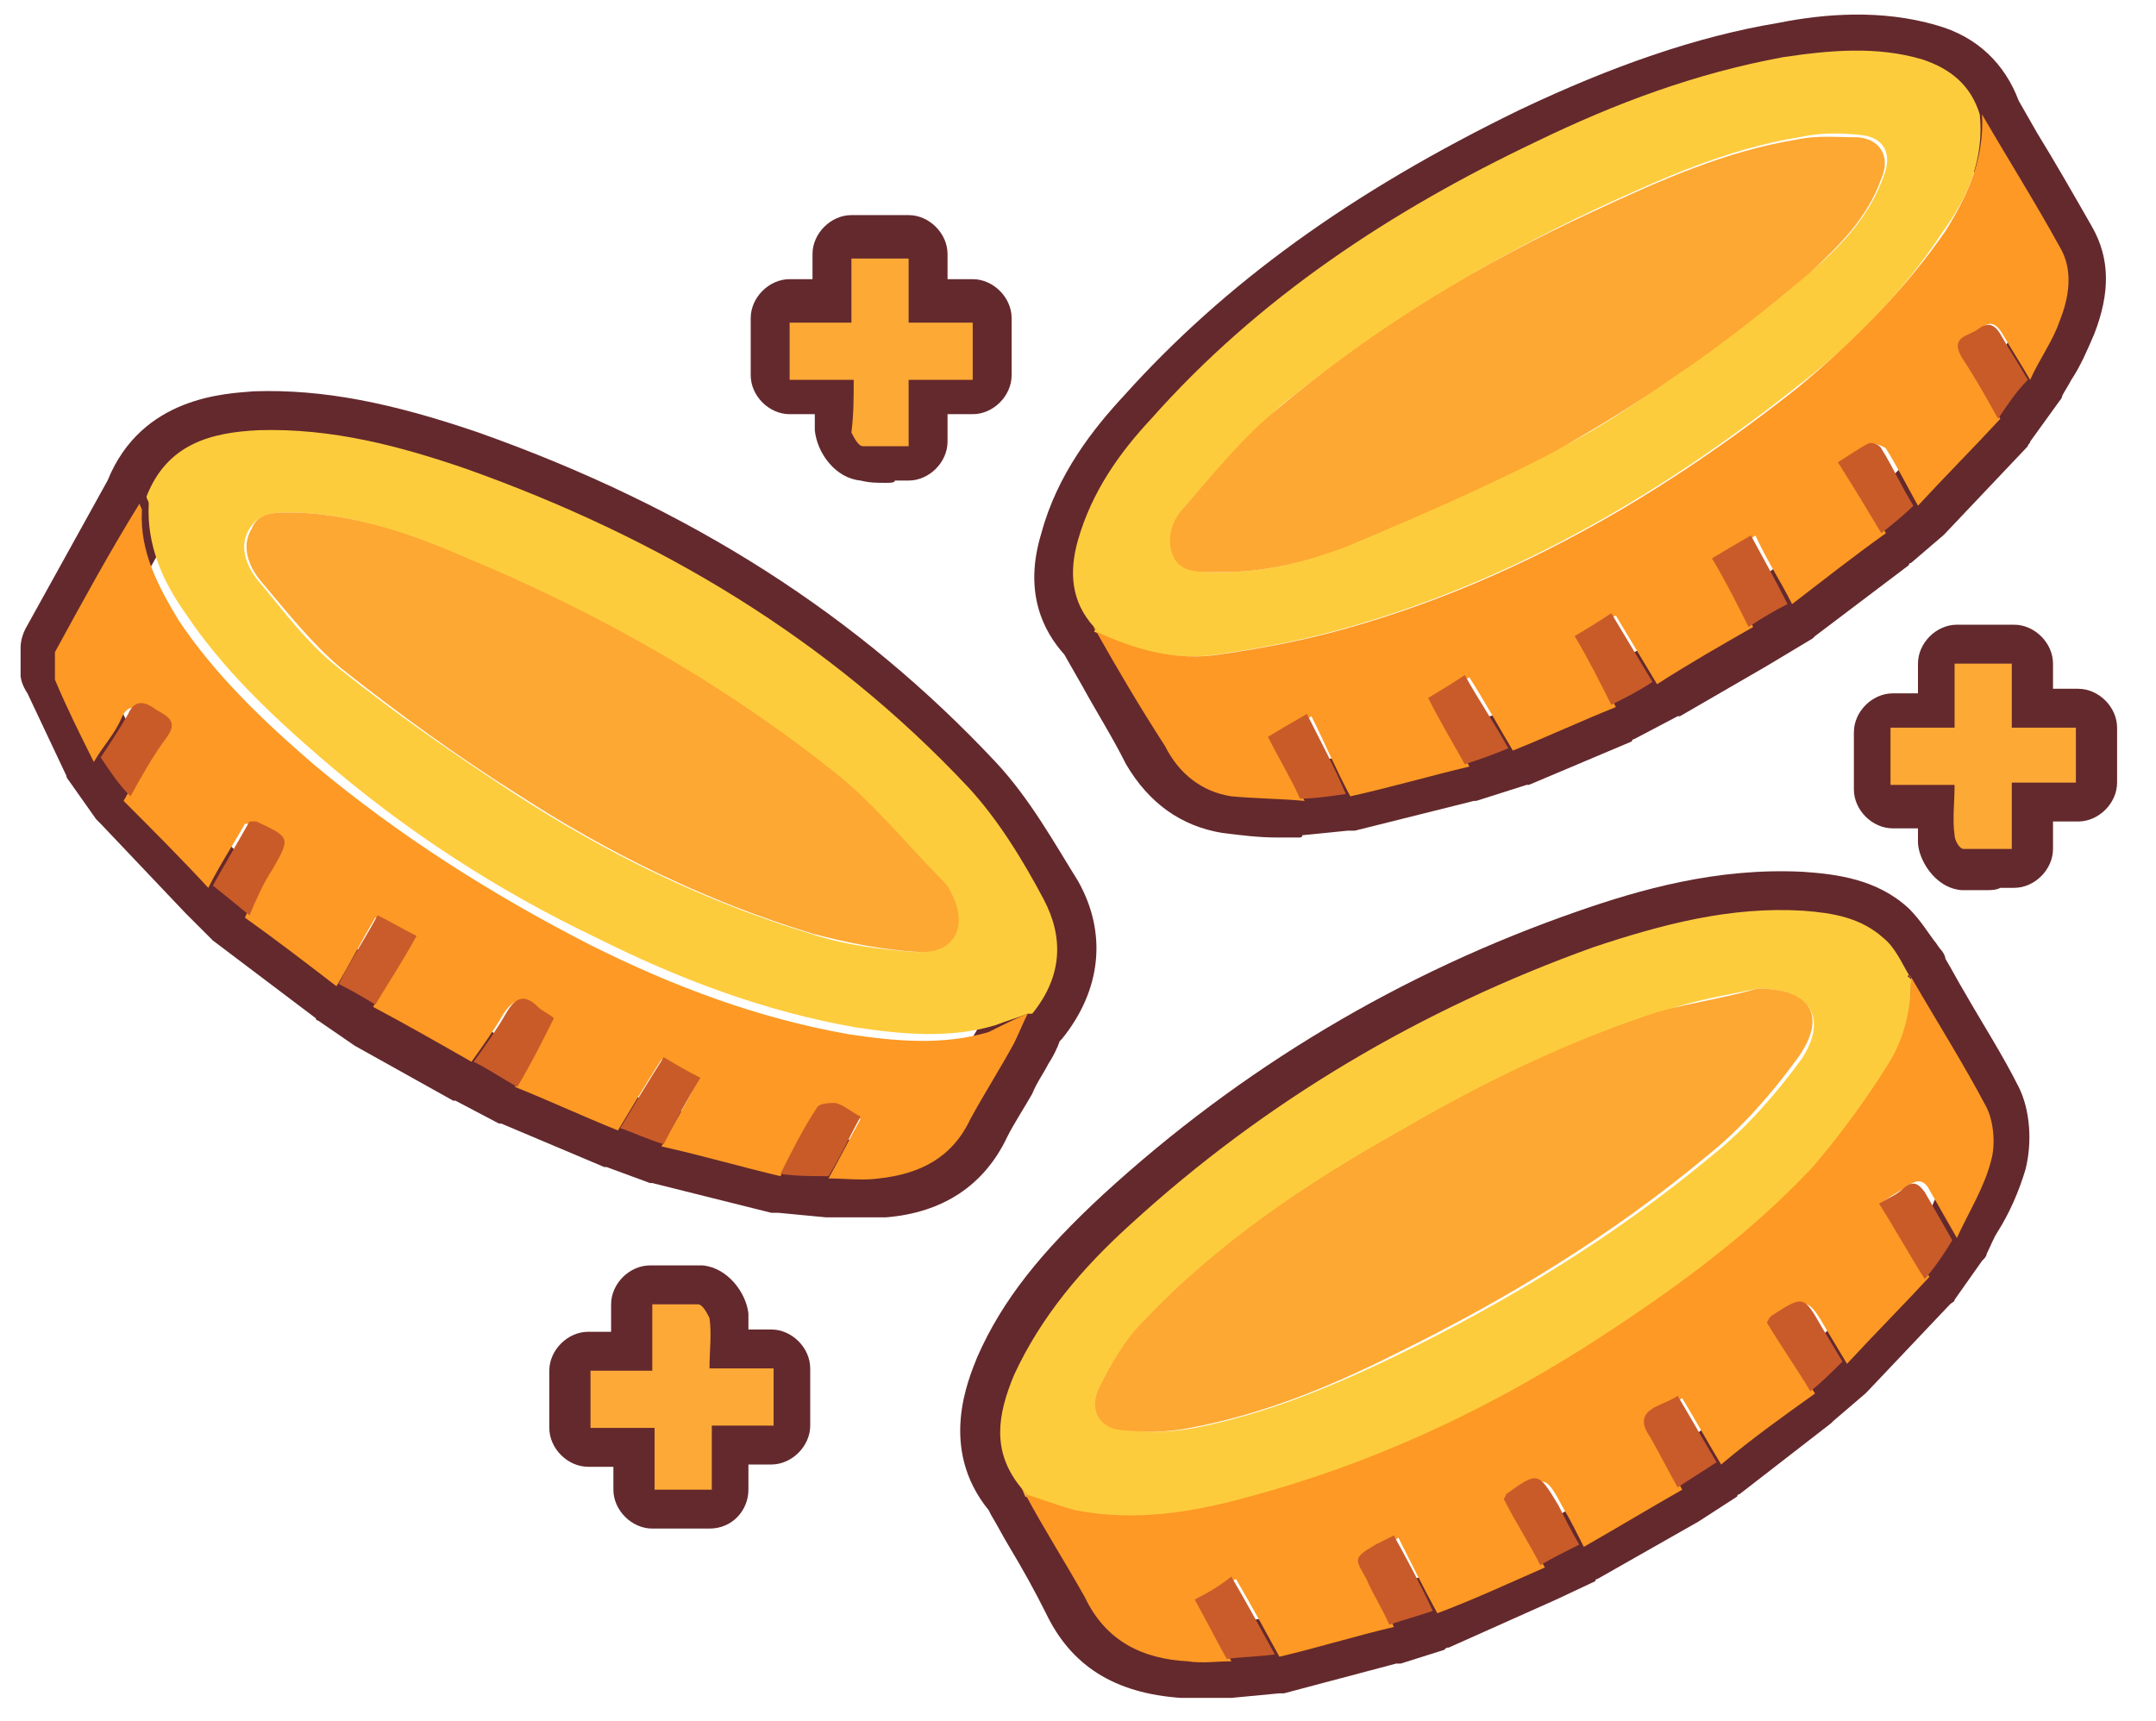
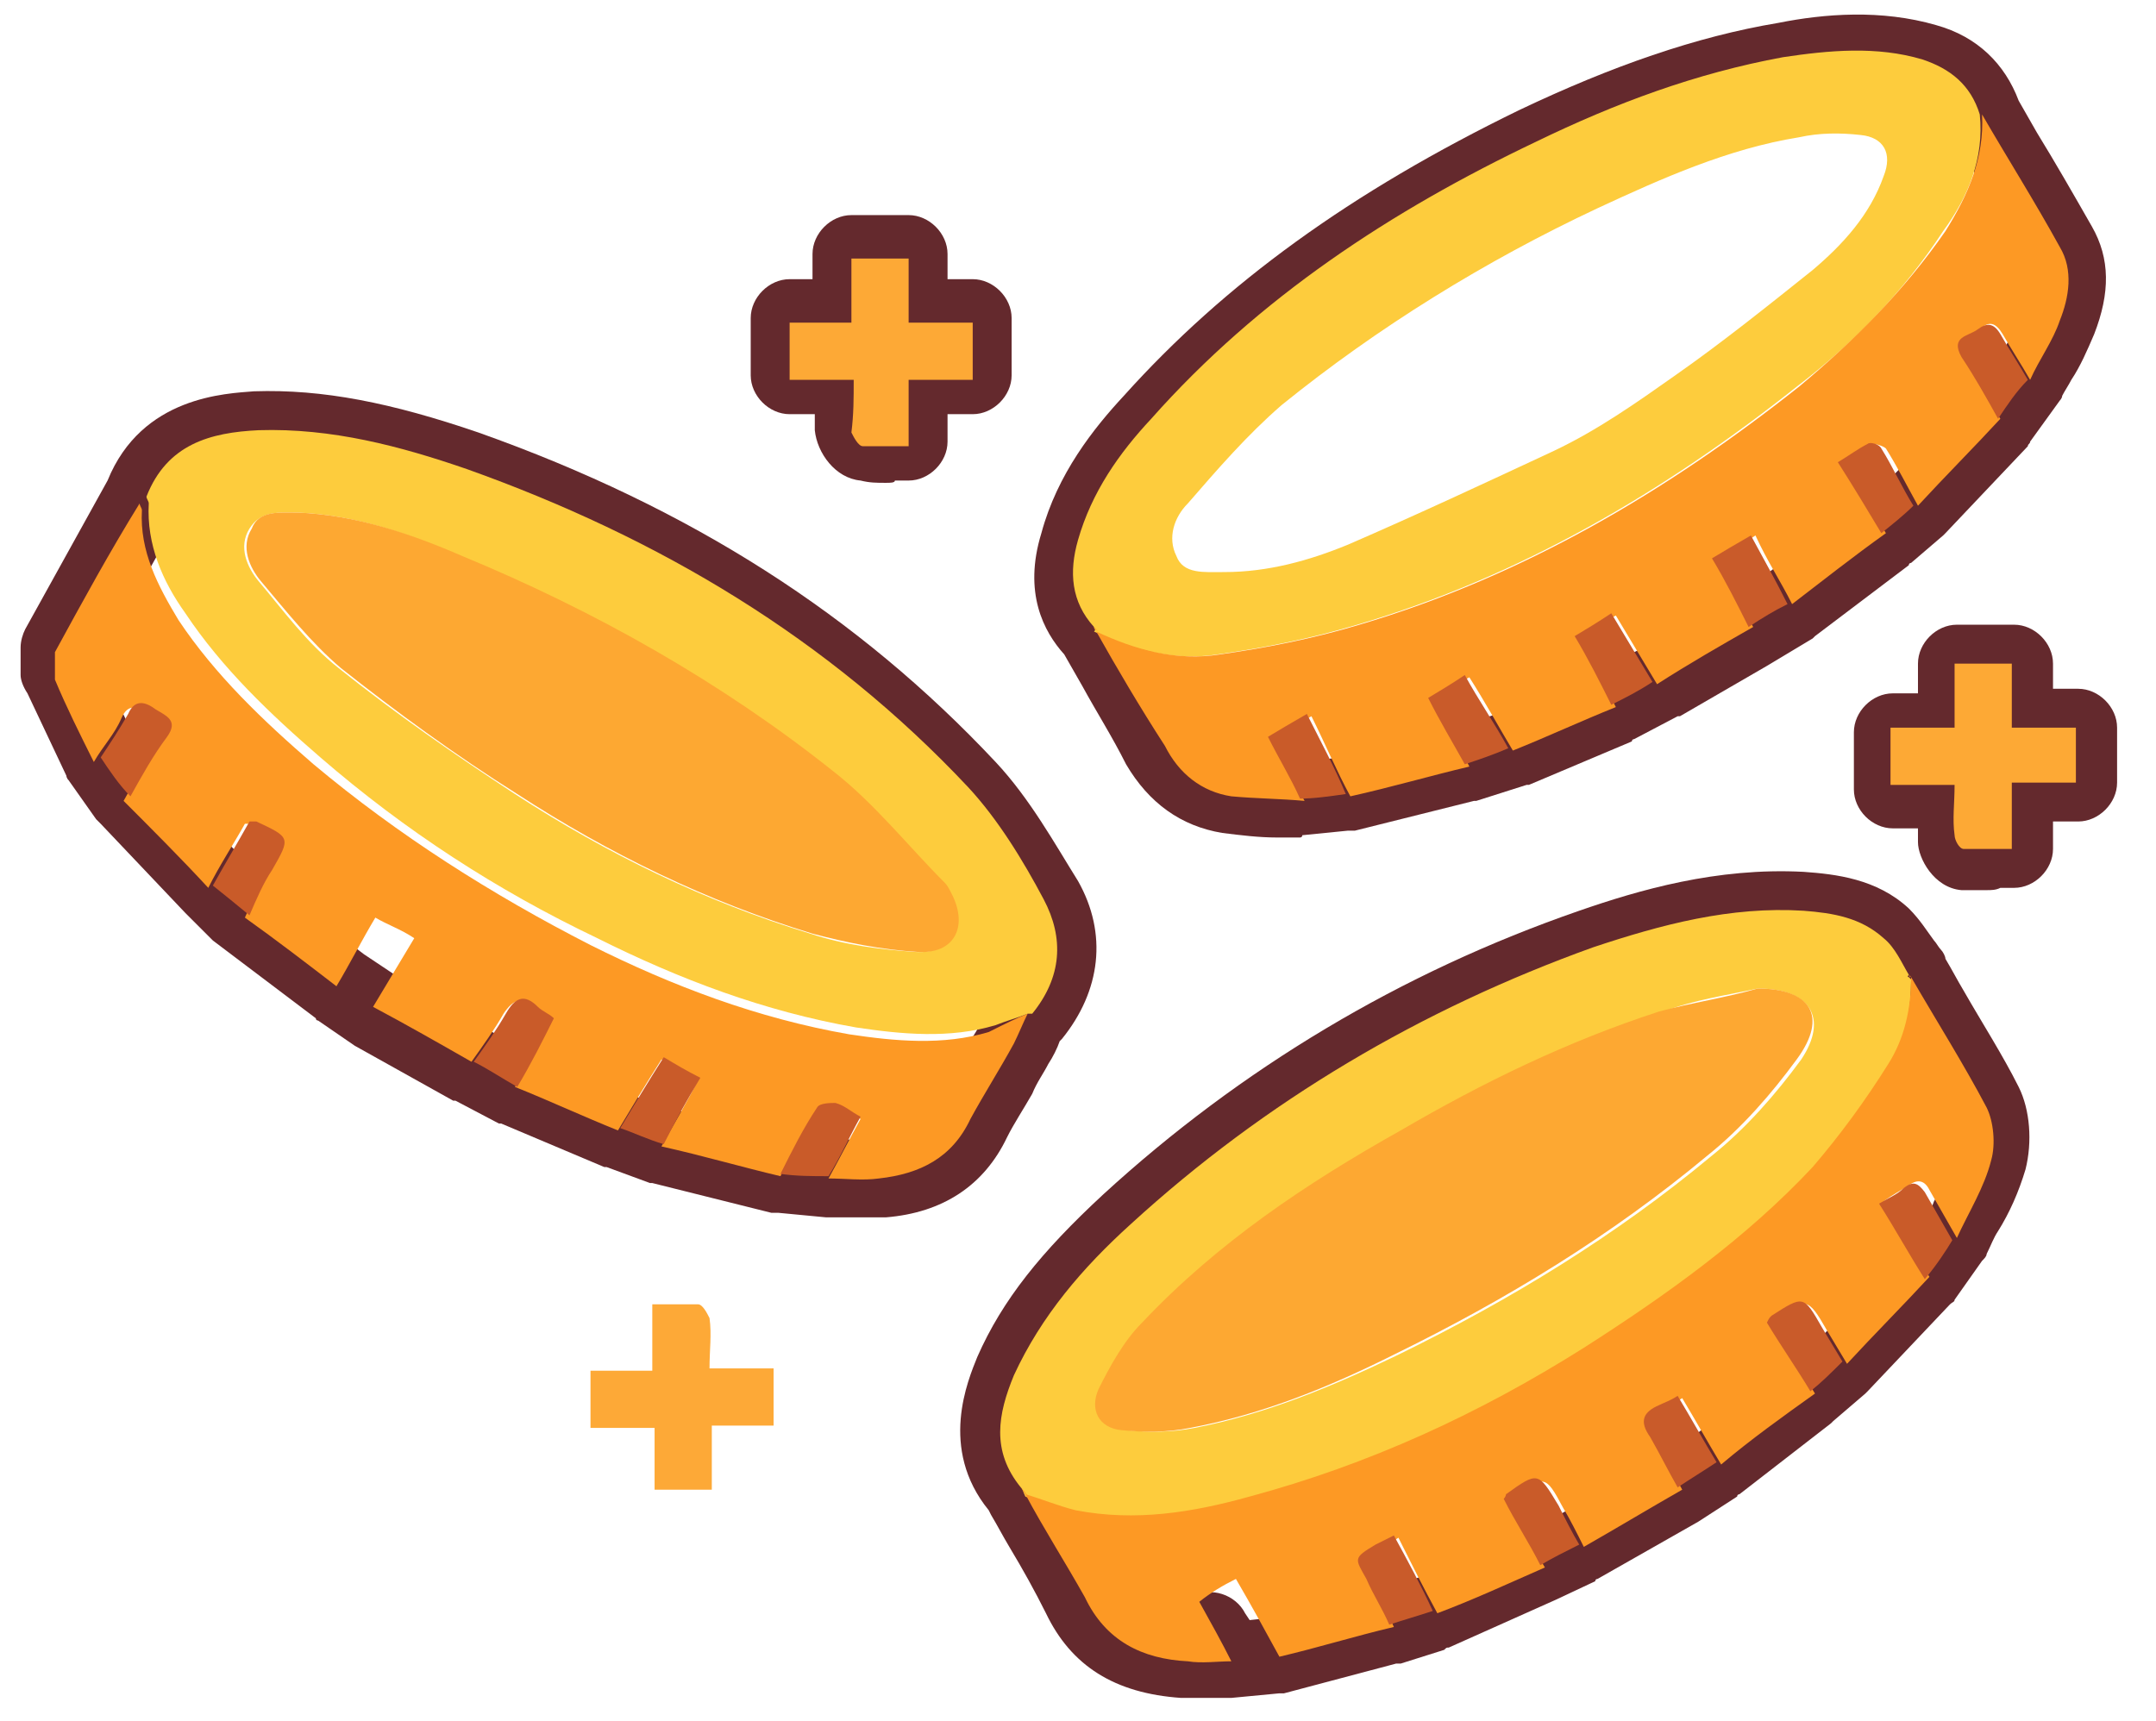
<svg xmlns="http://www.w3.org/2000/svg" version="1.1" id="Layer_2" x="0px" y="0px" viewBox="0 0 94.2 75.2" style="enable-background:new 0 0 94.2 75.2;" xml:space="preserve">
  <style type="text/css">
	.st0{fill:#64292D;}
	.st1{fill:#FD9924;}
	.st2{fill:#FDCC3D;}
	.st3{fill:#FDA936;}
	.st4{fill:#FDA937;}
	.st5{fill:#FDA935;}
	.st6{fill:#C95B29;}
	.st7{fill:#C95B2A;}
	.st8{fill:#C95C2A;}
	.st9{fill:#FDA832;}
</style>
  <g>
    <g>
      <path class="st0" d="M37.6,53.2c-0.3,0-0.5,0-0.7,0c-0.2,0-0.4,0-0.6,0c0,0,0,0,0,0c-0.1,0-0.1,0-0.2,0L34,53c-0.1,0-0.2,0-0.3,0    l-5.2-1.3c-0.1,0-0.1,0-0.1,0l-1.9-0.7c0,0-0.1,0-0.1,0l-4.5-1.9c0,0-0.1,0-0.1,0l-1.9-1c0,0-0.1,0-0.1,0l-4.3-2.4l-1.6-1.1    c0,0-0.1,0-0.1-0.1l-4.5-3.4L8.2,40c0,0-0.1-0.1-0.1-0.1L4.4,36c-0.1-0.1-0.1-0.1-0.2-0.2L3,34.1c-0.1-0.1-0.1-0.2-0.1-0.2    l-1.7-3.6C1,30,0.9,29.7,0.9,29.5v-1.2c0-0.3,0.1-0.6,0.2-0.8L4.7,21c1.5-3.7,5.2-3.8,6.4-3.9c3-0.1,6,0.5,9.8,1.8    c9.3,3.3,16.6,8,22.6,14.4c1.5,1.6,2.6,3.6,3.6,5.2c1.3,2.3,1,4.8-0.7,6.9c0,0-0.1,0.1-0.1,0.1c-0.1,0.3-0.3,0.7-0.5,1    c-0.2,0.4-0.5,0.8-0.7,1.3c-0.4,0.7-0.8,1.3-1.1,1.9c-1,2.1-2.8,3.3-5.3,3.5C38.3,53.2,37.9,53.2,37.6,53.2z M36.3,49.8    c0.2,0,0.4,0,0.7,0c0.5,0,0.9,0,1.3,0c1.4-0.1,2.2-0.6,2.6-1.6c0.4-0.8,0.8-1.5,1.2-2.2c0.2-0.4,0.5-0.8,0.7-1.2    c0.1-0.2,0.2-0.5,0.3-0.7c0-0.1,0.1-0.1,0.1-0.2c0-0.1,0-0.1,0.1-0.2c0.1-0.4,0.4-0.6,0.7-0.8c0.6-0.9,0.6-1.8,0.1-2.7    c-0.8-1.5-1.8-3.2-3.1-4.5c-5.6-6-12.5-10.4-21.2-13.5c-3.4-1.2-6-1.7-8.5-1.6c-2.3,0.1-3,0.8-3.4,1.8c0,0.1-0.1,0.2-0.1,0.2    l-3.4,6.1v0.4l1.5,3.2l1.1,1.5l3.6,3.7l1.5,1.3l3.8,2.9l1.5,1l4.1,2.4l1.8,0.9l4.4,1.9l1.8,0.6l4.9,1.3L36.3,49.8z" />
    </g>
    <g>
      <path class="st0" d="M56.8,36.6c0,0-0.1,0-0.1,0c-0.3,0-0.6,0-0.9,0c-0.8,0-1.6-0.1-2.4-0.2c-1.8-0.3-3.2-1.3-4.2-3    c-0.6-1.2-1.3-2.3-1.9-3.4l-0.8-1.4c-0.9-1-1.8-2.7-1-5.3c0.7-2.6,2.3-4.6,3.6-6c4.4-4.9,9.9-8.9,17.3-12.5    c4-1.9,7.7-3.2,11.3-3.8c2-0.4,4.5-0.6,6.9,0.1c1.8,0.5,3,1.7,3.6,3.3L89,5.8c0.8,1.3,1.6,2.7,2.4,4.1c0.8,1.4,0.8,2.9,0.1,4.7    c-0.3,0.7-0.6,1.4-1,2c-0.1,0.2-0.3,0.5-0.4,0.7c0,0.1-0.1,0.2-0.1,0.2l-1.3,1.8c0,0.1-0.1,0.1-0.1,0.2l-3.6,3.8    c0,0-0.1,0.1-0.1,0.1l-1.4,1.2c0,0-0.1,0-0.1,0.1l-4.1,3.1c0,0-0.1,0.1-0.1,0.1l-2,1.2l-3.8,2.2c0,0-0.1,0-0.1,0l-1.9,1    c0,0-0.1,0-0.1,0.1l-4.5,1.9c0,0-0.1,0-0.1,0L64.5,35c0,0-0.1,0-0.1,0l-5.2,1.3c-0.1,0-0.2,0-0.3,0l-2,0.2    C56.9,36.6,56.8,36.6,56.8,36.6z M49.5,27l0.7,1.3c0.7,1.2,1.3,2.3,2,3.5c0.4,0.8,0.9,1.2,1.7,1.3c0.6,0.1,1.3,0.1,2,0.2    c0.3,0,0.6,0,0.9,0l1.8-0.2l5-1.3l1.8-0.6l4.4-1.9l1.8-0.9l5.7-3.4l4-3l1.3-1.1l3.5-3.6l1.2-1.6c0.1-0.2,0.3-0.5,0.4-0.7    c0.3-0.6,0.6-1.1,0.8-1.6c0.4-1,0.3-1.5,0.1-1.8c-0.8-1.4-1.6-2.7-2.3-4l-1-1.7C85,5.7,85,5.6,84.9,5.5c-0.1-0.5-0.4-0.9-1.4-1.2    c-1.8-0.5-3.6-0.3-5.3,0c-3.3,0.6-6.7,1.7-10.4,3.5c-7,3.4-12.2,7.1-16.2,11.7c-1,1.2-2.3,2.8-2.8,4.7c-0.3,1.2,0,1.8,0.4,2.2    l0.2,0.2C49.4,26.7,49.5,26.8,49.5,27z" />
    </g>
    <g>
      <path class="st0" d="M52.3,74.2c-0.2,0-0.5,0-0.7,0c-2.9-0.2-4.8-1.4-5.9-3.7c-0.5-1-1-1.9-1.6-2.9c-0.3-0.5-0.5-0.9-0.8-1.4    c0,0,0,0,0,0L43.2,66c-2.2-2.7-0.9-5.7-0.5-6.7c1.1-2.5,2.8-4.6,5.5-7.1c6-5.5,13-9.7,20.8-12.4c2.6-0.9,6-1.9,9.8-1.7    c1.4,0.1,3.2,0.3,4.6,1.6c0.5,0.5,0.8,1,1.1,1.4c0.1,0.1,0.2,0.3,0.3,0.4c0.1,0.1,0.2,0.3,0.2,0.4l0,0c0.3,0.5,0.5,0.9,0.8,1.4    c0.8,1.4,1.7,2.8,2.4,4.2c0.5,1,0.6,2.4,0.3,3.6c-0.3,1-0.7,1.9-1.2,2.7c-0.2,0.3-0.3,0.6-0.5,1c0,0.1-0.1,0.2-0.2,0.3l-1.2,1.7    c0,0.1-0.1,0.1-0.2,0.2l-3.6,3.8c0,0-0.1,0.1-0.1,0.1l-1.4,1.2c0,0-0.1,0.1-0.1,0.1L76,65.3c0,0-0.1,0-0.1,0.1l-1.7,1.1L69.8,69    c0,0-0.1,0-0.1,0.1L68,69.9L63.3,72c-0.1,0-0.1,0-0.2,0.1l-1.9,0.6c0,0-0.1,0-0.2,0l-4.9,1.3c-0.1,0-0.2,0-0.2,0l-2.1,0.2    c0,0,0,0-0.1,0h0c0,0,0,0,0,0c0,0-0.1,0-0.1,0c-0.2,0-0.4,0-0.5,0C52.8,74.2,52.6,74.2,52.3,74.2z M46.4,64.7    c0.2,0.4,0.4,0.8,0.7,1.1c0.6,1,1.2,2.1,1.7,3.2c0.5,1,1.2,1.6,2.5,1.8c0.1-0.4,0.4-0.8,0.8-1c0.8-0.5,1.9-0.1,2.3,0.7l0.2,0.3    l0.9-0.1l4.8-1.2l1.8-0.6l4.6-2l1.6-0.8l5.9-3.5l4-3l1.3-1.1l3.5-3.6l1.1-1.5c0.1-0.3,0.3-0.6,0.4-0.9c0.4-0.7,0.7-1.4,0.9-2.1    c0.1-0.3,0.1-0.9-0.1-1.1c-0.7-1.4-1.5-2.6-2.3-4c-0.3-0.5-0.6-1.1-1-1.6c-0.1-0.1-0.1-0.2-0.1-0.3c-0.1-0.1-0.1-0.2-0.2-0.3    c-0.2-0.3-0.4-0.6-0.5-0.7c-0.5-0.5-1.2-0.7-2.4-0.7c-2.5-0.1-5.1,0.4-8.5,1.5c-7.4,2.6-14,6.5-19.6,11.7c-2.3,2.1-3.8,4-4.7,6    c-0.8,1.7-0.5,2.4,0,3.1c0,0,0,0.1,0.1,0.1l0.3,0.4C46.3,64.4,46.4,64.6,46.4,64.7z M85.4,54.2L85.4,54.2L85.4,54.2z" />
    </g>
    <g>
      <path class="st0" d="M38.7,21.1c-0.4,0-0.7,0-1.1-0.1c-1.1-0.1-1.9-1.2-2-2.2c0-0.2,0-0.4,0-0.7h-1.1c-0.9,0-1.7-0.8-1.7-1.7v-2.5    c0-0.9,0.8-1.7,1.7-1.7h1v-1.1c0-0.9,0.8-1.7,1.7-1.7h2.5c0.9,0,1.7,0.8,1.7,1.7v1.1h1.1c0.9,0,1.7,0.8,1.7,1.7v2.5    c0,0.9-0.8,1.7-1.7,1.7h-1.1v1.2c0,0.9-0.8,1.7-1.7,1.7c-0.2,0-0.4,0-0.6,0C39.1,21.1,38.9,21.1,38.7,21.1z M38,17.7    C38,17.7,38,17.7,38,17.7C38,17.7,38,17.7,38,17.7z M38.4,15.3c0,0,0.1,0.1,0.1,0.1c0,0,0.1-0.1,0.1-0.1c0,0-0.1-0.1-0.1-0.1    C38.5,15.2,38.5,15.3,38.4,15.3z" />
    </g>
    <g>
-       <path class="st0" d="M31,66.8h-2.5c-0.9,0-1.7-0.8-1.7-1.7v-1h-1.1c-0.9,0-1.7-0.8-1.7-1.7v-2.5c0-0.9,0.8-1.7,1.7-1.7h1v-1.2    c0-0.9,0.8-1.7,1.7-1.7c0.2,0,0.4,0,0.6,0c0.5,0,1.1,0,1.7,0c1.1,0.1,1.9,1.2,2,2.1c0,0,0,0,0,0c0,0.2,0,0.5,0,0.7h1    c0.9,0,1.7,0.8,1.7,1.7v2.5c0,0.9-0.8,1.7-1.7,1.7h-1v1.1C32.7,66,32,66.8,31,66.8z M29.6,61.1c0,0,0.1,0.1,0.1,0.1    c0,0,0.1-0.1,0.1-0.1c0,0-0.1-0.1-0.1-0.1C29.7,61,29.7,61,29.6,61.1z M30.3,58.6L30.3,58.6L30.3,58.6z" />
-     </g>
+       </g>
    <g>
      <path class="st0" d="M86.8,38.9c-0.4,0-0.7,0-1.1,0c-1.2-0.1-1.9-1.4-1.9-2.1c0-0.2,0-0.4,0-0.6h-1.1c-0.9,0-1.7-0.8-1.7-1.7v-2.5    c0-0.9,0.8-1.7,1.7-1.7h1.1V29c0-0.9,0.8-1.7,1.7-1.7h2.5c0.9,0,1.7,0.8,1.7,1.7v1.1h1.1c0.9,0,1.7,0.8,1.7,1.7v2.4    c0,0.9-0.8,1.7-1.7,1.7h-1.1v1.2c0,0.9-0.8,1.7-1.7,1.7l-0.6,0C87.2,38.9,87,38.9,86.8,38.9z M86.5,33.1    C86.6,33.1,86.6,33.2,86.5,33.1c0.1,0.1,0.2,0,0.2,0c0,0-0.1-0.1-0.1-0.1C86.6,33,86.6,33.1,86.5,33.1z" />
    </g>
  </g>
  <g>
    <g>
      <path class="st1" d="M44.9,44.3c-0.2,0.4-0.4,0.9-0.6,1.3c-0.6,1.1-1.3,2.2-1.9,3.3c-0.8,1.7-2.2,2.4-4,2.6c-0.7,0.1-1.5,0-2.2,0    c0.5-0.9,0.9-1.7,1.4-2.6c-0.4-0.2-0.7-0.5-1.1-0.6c-0.2-0.1-0.7,0-0.8,0.2c-0.6,1-1.1,1.9-1.6,2.9c-1.7-0.4-3.4-0.9-5.2-1.3    c0.5-0.9,1.1-1.9,1.6-2.9c-0.6-0.3-1.1-0.7-1.6-0.9c-0.7,1.1-1.3,2.1-1.9,3.1c-1.5-0.6-3-1.3-4.5-1.9c0.5-1,1-2,1.6-3    c-0.3-0.2-0.5-0.3-0.7-0.5c-0.6-0.5-1-0.3-1.4,0.3c-0.4,0.7-0.9,1.4-1.4,2.1c-1.4-0.8-2.8-1.6-4.3-2.4c0.6-1,1.2-2,1.8-3    c-0.6-0.4-1.2-0.6-1.7-0.9c-0.6,1-1.1,2-1.7,3c-1.3-1-2.6-2-4-3c0.3-0.7,0.7-1.3,1-2c0.8-1.4,0.8-1.4-0.7-2.1c-0.1,0-0.2,0-0.3,0    c-0.5,0.9-1.1,1.8-1.6,2.8c-1.2-1.3-2.5-2.6-3.7-3.8c0.5-0.9,1-1.8,1.6-2.6c0.5-0.7,0-0.9-0.5-1.2c-0.5-0.3-0.9-0.5-1.2,0.2    c-0.3,0.7-0.8,1.2-1.2,1.9c-0.6-1.2-1.2-2.4-1.7-3.6c0-0.4,0-0.8,0-1.2c1.2-2.2,2.4-4.4,3.7-6.5c0,0.1,0.1,0.2,0.1,0.3    c-0.1,1.8,0.7,3.3,1.6,4.8c1.6,2.4,3.7,4.4,5.9,6.3c3.7,3.1,7.8,5.7,12.1,7.9c3.6,1.8,7.3,3.2,11.3,3.9c2,0.3,4.1,0.5,6.1-0.1    C44,44.7,44.4,44.5,44.9,44.3z" />
    </g>
    <g>
      <path class="st2" d="M44.9,44.3c-0.5,0.2-0.9,0.3-1.4,0.5c-2,0.6-4.1,0.4-6.1,0.1c-4-0.7-7.7-2.1-11.3-3.9    c-4.4-2.1-8.4-4.7-12.1-7.9c-2.2-1.9-4.3-3.9-5.9-6.3c-1-1.4-1.7-3-1.6-4.8c0-0.1-0.1-0.2-0.1-0.3c0.9-2.3,2.8-2.8,4.9-2.9    c3.2-0.1,6.2,0.7,9.1,1.7c8.4,3,15.8,7.4,21.9,13.9c1.3,1.4,2.4,3.2,3.3,4.9c0.9,1.7,0.8,3.4-0.5,5C45,44.3,44.9,44.3,44.9,44.3    C44.9,44.3,44.9,44.3,44.9,44.3z M13,22.4c-0.8,0-1.6-0.1-2.1,0.7c-0.5,0.8-0.1,1.7,0.4,2.3c1.1,1.3,2.1,2.7,3.5,3.8    c2.5,2,5.1,3.8,7.7,5.5c4,2.6,8.3,4.7,12.9,6.1c1.5,0.5,3.1,0.7,4.6,0.8c1.6,0.1,2.2-1.1,1.5-2.5c-0.1-0.2-0.2-0.4-0.3-0.5    c-1.6-1.7-3.1-3.5-4.9-4.9c-4.9-3.9-10.4-7-16.2-9.4C17.8,23.3,15.5,22.5,13,22.4z" />
    </g>
    <g>
      <path class="st2" d="M44.6,65c-1.3-1.6-1-3.2-0.3-4.9c1.2-2.6,3-4.7,5.1-6.6c5.9-5.4,12.7-9.4,20.2-12.1c3-1,6-1.8,9.2-1.6    c1.3,0.1,2.5,0.3,3.5,1.2c0.5,0.4,0.8,1.1,1.1,1.6c0,0-0.1,0.1,0,0.1c0,0,0.1,0.1,0.1,0.1c0,0,0,0,0,0c0,1.3-0.2,2.7-1,3.8    c-1,1.6-2,3.1-3.3,4.5c-2.9,3.2-6.3,5.7-10,7.9c-4.6,2.8-9.4,5.1-14.6,6.5c-2.5,0.6-5,1.1-7.6,0.6c-0.7-0.1-1.5-0.4-2.2-0.7    c0,0,0,0,0,0C44.7,65.2,44.7,65.1,44.6,65z M76.8,43.2c-1.4,0.3-2.8,0.5-4.1,1c-4,1.3-7.7,3.1-11.3,5.2c-4.1,2.4-8,5-11.3,8.4    c-0.8,0.8-1.4,1.9-1.9,2.9c-0.4,0.9,0,1.6,1,1.8c1,0.1,2,0.1,3-0.1c3.1-0.6,6-1.8,8.9-3.2c4.9-2.4,9.5-5.2,13.7-8.7    c1.5-1.2,2.8-2.7,3.9-4.2C79.9,44.5,79.1,43.2,76.8,43.2z" />
    </g>
    <g>
      <path class="st2" d="M47.8,27.4c-1-1.1-1.1-2.4-0.7-3.8c0.6-2.1,1.8-3.8,3.2-5.3C55,13,60.8,9.2,67.1,6.2c3.5-1.7,7-3,10.8-3.7    C79.9,2.2,82,2,84,2.6C85.2,3,86.1,3.7,86.5,5c0.2,1.9-0.5,3.6-1.6,5.1c-1.7,2.6-3.9,4.9-6.4,6.8c-5.8,4.6-12.1,8.3-19.2,10.4    c-2,0.6-4,1-6.1,1.3c-1.9,0.3-3.7-0.2-5.4-1c0,0,0,0,0,0C47.9,27.5,47.8,27.5,47.8,27.4z M53.5,25c1.9,0,3.7-0.5,5.4-1.2    c3-1.3,6-2.7,9-4.1c1.9-0.9,3.6-2.1,5.3-3.3c2-1.4,4-3,6-4.6c1.3-1.1,2.5-2.4,3.1-4.1c0.4-1,0-1.7-1-1.8c-0.9-0.1-1.8-0.1-2.7,0.1    c-3.1,0.5-6,1.8-8.8,3.1c-4.9,2.3-9.6,5.2-13.8,8.6c-1.5,1.3-2.8,2.8-4.1,4.3c-0.6,0.6-0.9,1.5-0.5,2.3C51.7,25.1,52.6,25,53.5,25    C53.4,25,53.5,25,53.5,25z" />
    </g>
    <g>
      <path class="st1" d="M47.9,27.6c1.7,0.8,3.5,1.3,5.4,1c2.1-0.3,4.1-0.7,6.1-1.3c7.1-2.1,13.4-5.8,19.2-10.4c2.4-2,4.6-4.2,6.4-6.8    c1-1.6,1.7-3.2,1.6-5.1c1.1,1.9,2.3,3.8,3.4,5.8c0.6,1,0.4,2.2,0,3.2c-0.3,0.9-0.9,1.7-1.3,2.6c-0.4-0.7-0.8-1.3-1.2-2    c-0.3-0.5-0.6-0.6-1-0.2c-0.4,0.3-1.2,0.4-0.7,1.2c0.5,0.9,1,1.8,1.6,2.7c-1.2,1.3-2.4,2.5-3.6,3.8c-0.5-0.9-0.9-1.7-1.4-2.5    c-0.1-0.1-0.4-0.2-0.6-0.2c-0.5,0.2-0.9,0.5-1.3,0.8c0.7,1.1,1.3,2.1,1.9,3.1c-1.4,1-2.8,2.1-4.1,3.1c-0.5-1-1.1-1.9-1.6-3    c-0.6,0.4-1.1,0.7-1.7,1c0.6,1.1,1.1,2.1,1.6,3c-1.4,0.8-2.8,1.6-4.2,2.5c-0.6-1-1.2-2-1.8-3c-0.6,0.3-1.1,0.7-1.6,1    c0.5,1,1.1,2,1.6,3c-1.5,0.6-3,1.3-4.5,1.9c-0.6-1-1.2-2.1-1.9-3.2c-0.6,0.3-1.1,0.6-1.6,1c0.6,1,1.1,1.9,1.6,2.9    c-1.7,0.4-3.4,0.9-5.2,1.3c-0.6-1.1-1.1-2.3-1.7-3.5c-0.7,0.4-1.2,0.7-1.7,1c0.5,0.9,0.9,1.8,1.4,2.7c-1.1-0.1-2.1-0.1-3.2-0.2    c-1.3-0.2-2.3-1-2.9-2.2C49.8,30.9,48.8,29.2,47.9,27.6z" />
    </g>
    <g>
      <path class="st1" d="M44.8,65.3c0.7,0.2,1.4,0.5,2.2,0.7c2.6,0.5,5.1,0.1,7.6-0.6c5.2-1.4,10-3.6,14.6-6.5c3.6-2.3,7.1-4.8,10-7.9    c1.2-1.4,2.3-2.9,3.3-4.5c0.7-1.1,1-2.4,1-3.8c1.1,1.9,2.3,3.8,3.3,5.7c0.3,0.6,0.4,1.6,0.2,2.3c-0.3,1.2-1,2.3-1.5,3.4    c-0.4-0.7-0.8-1.4-1.2-2.1c-0.2-0.4-0.5-0.5-0.9-0.2c-0.3,0.2-0.7,0.4-1.1,0.7c0.7,1.1,1.3,2.2,2,3.3c-1.2,1.3-2.4,2.5-3.6,3.8    c-0.3-0.5-0.6-1-0.9-1.5c-0.8-1.4-0.9-1.4-2.2-0.5c-0.1,0-0.1,0.1-0.2,0.3c0.6,1,1.3,2,1.9,3c-1.4,1-2.8,2-4.1,3.1    c-0.6-1-1.1-1.9-1.7-2.9c-0.3,0.2-0.6,0.3-0.8,0.4c-0.7,0.3-0.9,0.7-0.4,1.4c0.5,0.7,0.8,1.5,1.2,2.2c-1.4,0.8-2.9,1.7-4.3,2.5    c-0.3-0.6-0.6-1.2-0.9-1.7c-0.8-1.5-0.8-1.4-2.3-0.5c0,0-0.1,0.1-0.1,0.2c0.5,0.9,1,1.9,1.6,2.9c-1.6,0.7-3.1,1.4-4.7,2    c-0.6-1.1-1.1-2.1-1.7-3.3c-0.3,0.2-0.6,0.3-0.8,0.4c-1,0.5-1,0.5-0.4,1.5c0.4,0.6,0.7,1.3,1,2c-1.7,0.4-3.3,0.9-5,1.3    c-0.6-1.1-1.2-2.2-1.9-3.4c-0.6,0.3-1.1,0.6-1.6,1c0.5,0.9,1,1.8,1.4,2.6c-0.6,0-1.3,0.1-1.9,0c-2-0.1-3.6-0.9-4.5-2.8    C46.5,68.2,45.6,66.8,44.8,65.3z" />
    </g>
    <g>
      <path class="st3" d="M37.3,16.6c-1,0-1.8,0-2.8,0c0-0.9,0-1.7,0-2.5c0.9,0,1.7,0,2.7,0c0-1,0-1.9,0-2.8c0.9,0,1.7,0,2.5,0    c0,0.9,0,1.8,0,2.8c1,0,1.9,0,2.8,0c0,0.9,0,1.7,0,2.5c-0.9,0-1.8,0-2.8,0c0,1,0,1.9,0,2.9c-0.7,0-1.4,0-2,0    c-0.2,0-0.4-0.4-0.5-0.6C37.3,18.1,37.3,17.4,37.3,16.6z" />
    </g>
    <g>
      <path class="st4" d="M31,59.8c1,0,1.8,0,2.8,0c0,0.8,0,1.6,0,2.5c-0.9,0-1.8,0-2.7,0c0,1,0,1.8,0,2.8c-0.9,0-1.7,0-2.5,0    c0-0.9,0-1.8,0-2.7c-1,0-1.8,0-2.8,0c0-0.9,0-1.7,0-2.5c0.9,0,1.8,0,2.7,0c0-1,0-1.9,0-2.9c0.7,0,1.4,0,2,0c0.2,0,0.4,0.4,0.5,0.6    C31.1,58.3,31,59,31,59.8z" />
    </g>
    <g>
      <path class="st5" d="M87.9,29c0,1,0,1.9,0,2.8c1,0,1.9,0,2.8,0c0,0.9,0,1.6,0,2.4c-0.9,0-1.8,0-2.8,0c0,1,0,1.9,0,2.9    c-0.8,0-1.4,0-2.1,0c-0.2,0-0.4-0.4-0.4-0.6c-0.1-0.7,0-1.4,0-2.2c-0.9,0-1.8,0-2.8,0c0-0.9,0-1.6,0-2.5c0.9,0,1.8,0,2.8,0    c0-1,0-1.9,0-2.8C86.3,29,87,29,87.9,29z" />
    </g>
    <g>
      <path class="st6" d="M70.4,30.8c-0.5-1-1-2-1.6-3c0.5-0.3,1-0.6,1.6-1c0.6,1,1.2,2,1.8,3C71.6,30.2,71,30.5,70.4,30.8z" />
    </g>
    <g>
      <path class="st7" d="M64,33.4c-0.5-0.9-1.1-1.9-1.6-2.9c0.5-0.3,1-0.6,1.6-1c0.6,1.1,1.3,2.1,1.9,3.2C65.2,33,64.6,33.2,64,33.4z" />
    </g>
    <g>
      <path class="st7" d="M79.1,60.8c-0.6-1-1.3-2-1.9-3c0.1-0.2,0.1-0.2,0.2-0.3c1.4-0.9,1.4-0.9,2.2,0.5c0.3,0.5,0.6,1,0.9,1.5    C80,60,79.6,60.4,79.1,60.8z" />
    </g>
    <g>
      <path class="st6" d="M27.1,49.3c0.6-1,1.2-2,1.9-3.1c0.5,0.3,1,0.6,1.6,0.9c-0.6,1-1.1,1.9-1.6,2.9C28.3,49.8,27.7,49.5,27.1,49.3    z" />
    </g>
    <g>
      <path class="st7" d="M60.7,71c-0.3-0.7-0.7-1.3-1-2c-0.5-0.9-0.6-0.9,0.4-1.5c0.2-0.1,0.4-0.2,0.8-0.4c0.6,1.1,1.2,2.2,1.7,3.3    C62,70.6,61.3,70.8,60.7,71z" />
    </g>
    <g>
      <path class="st6" d="M82.2,23.3c-0.6-1-1.2-2-1.9-3.1c0.5-0.3,0.9-0.6,1.3-0.8c0.1-0.1,0.5,0,0.6,0.2c0.5,0.8,0.9,1.7,1.4,2.5    C83.2,22.5,82.7,22.9,82.2,23.3z" />
    </g>
    <g>
      <path class="st6" d="M9.3,38.7c0.5-0.9,1.1-1.9,1.6-2.8c0.2,0,0.3,0,0.3,0c1.5,0.7,1.5,0.7,0.7,2.1c-0.4,0.6-0.7,1.3-1,2    C10.3,39.5,9.8,39.1,9.3,38.7z" />
    </g>
    <g>
-       <path class="st8" d="M53.6,72.5c-0.5-0.9-0.9-1.7-1.4-2.6c0.6-0.3,1.1-0.6,1.6-1c0.7,1.2,1.3,2.3,1.9,3.4    C55,72.4,54.3,72.4,53.6,72.5z" />
-     </g>
+       </g>
    <g>
-       <path class="st8" d="M14.8,43c0.5-1,1.1-1.9,1.7-3c0.6,0.3,1.1,0.6,1.7,0.9c-0.6,1.1-1.2,2-1.8,3C15.9,43.6,15.4,43.3,14.8,43z" />
-     </g>
+       </g>
    <g>
      <path class="st6" d="M56.8,34.9c-0.4-0.9-0.9-1.7-1.4-2.7c0.5-0.3,1-0.6,1.7-1c0.6,1.2,1.2,2.3,1.7,3.5    C58.1,34.8,57.4,34.9,56.8,34.9z" />
    </g>
    <g>
      <path class="st6" d="M4.4,33.1c0.4-0.6,0.8-1.2,1.2-1.9c0.3-0.7,0.8-0.5,1.2-0.2c0.5,0.3,1,0.5,0.5,1.2c-0.6,0.8-1.1,1.7-1.6,2.6    C5.2,34.3,4.8,33.7,4.4,33.1z" />
    </g>
    <g>
      <path class="st6" d="M34.1,51.3c0.5-1,1-2,1.6-2.9c0.1-0.2,0.6-0.2,0.8-0.2c0.4,0.1,0.7,0.4,1.1,0.6c-0.5,0.9-0.9,1.8-1.4,2.6    C35.5,51.4,34.8,51.4,34.1,51.3z" />
    </g>
    <g>
      <path class="st6" d="M84.1,55.9c-0.7-1.1-1.3-2.2-2-3.3c0.5-0.3,0.8-0.4,1.1-0.7c0.4-0.3,0.6-0.2,0.9,0.2c0.4,0.7,0.8,1.4,1.2,2.1    C85,54.7,84.6,55.3,84.1,55.9z" />
    </g>
    <g>
      <path class="st7" d="M73.3,65c-0.4-0.7-0.8-1.5-1.2-2.2c-0.5-0.7-0.3-1.1,0.4-1.4c0.2-0.1,0.5-0.2,0.8-0.4c0.6,1,1.1,1.9,1.7,2.9    C74.4,64.3,73.9,64.6,73.3,65z" />
    </g>
    <g>
      <path class="st6" d="M87.3,18.3c-0.5-0.9-1-1.8-1.6-2.7c-0.5-0.9,0.3-0.9,0.7-1.2c0.4-0.3,0.7-0.3,1,0.2c0.4,0.7,0.8,1.3,1.2,2    C88.1,17.1,87.7,17.7,87.3,18.3z" />
    </g>
    <g>
      <path class="st6" d="M20.7,46.4c0.5-0.7,1-1.4,1.4-2.1c0.4-0.7,0.8-0.9,1.4-0.3c0.2,0.2,0.5,0.3,0.7,0.5c-0.5,1-1,2-1.6,3    C21.9,47.1,21.3,46.7,20.7,46.4z" />
    </g>
    <g>
      <path class="st7" d="M76.4,27.4c-0.5-1-1-2-1.6-3c0.5-0.3,1-0.6,1.7-1c0.6,1.1,1.1,2,1.6,3C77.5,26.7,77,27,76.4,27.4z" />
    </g>
    <g>
      <path class="st6" d="M67.3,68.4c-0.5-1-1.1-1.9-1.6-2.9c0.1-0.1,0.1-0.2,0.1-0.2c1.4-1,1.4-1,2.3,0.5c0.3,0.6,0.6,1.2,0.9,1.7    C68.4,67.8,67.8,68.1,67.3,68.4z" />
    </g>
    <g>
      <path class="st1" d="M44.6,65c0.1,0.1,0.2,0.2,0.3,0.4C44.7,65.2,44.7,65.1,44.6,65z" />
    </g>
    <g>
      <path class="st1" d="M44.9,44.3c0.1,0,0.1,0,0.2,0C45,44.3,44.9,44.3,44.9,44.3z" />
    </g>
    <g>
      <path class="st1" d="M47.8,27.4c0.1,0.1,0.1,0.1,0.2,0.2C47.9,27.5,47.8,27.5,47.8,27.4z" />
    </g>
    <g>
      <path class="st1" d="M83.5,42.7c0,0-0.1-0.1-0.1-0.1c0,0,0,0,0-0.1C83.4,42.6,83.4,42.7,83.5,42.7z" />
    </g>
    <g>
      <path class="st9" d="M13,22.4c2.5,0.1,4.9,0.9,7.2,1.9c5.8,2.4,11.3,5.5,16.2,9.4c1.8,1.4,3.3,3.3,4.9,4.9    c0.1,0.1,0.2,0.3,0.3,0.5c0.7,1.4,0.1,2.6-1.5,2.5c-1.6-0.1-3.1-0.4-4.6-0.8c-4.6-1.4-8.9-3.5-12.9-6.1c-2.7-1.7-5.3-3.6-7.7-5.5    c-1.3-1.1-2.4-2.5-3.5-3.8c-0.5-0.6-0.9-1.5-0.4-2.3C11.3,22.3,12.2,22.4,13,22.4z" />
    </g>
    <g>
      <path class="st9" d="M76.8,43.2c2.3,0,3.1,1.2,1.7,3.1c-1.1,1.5-2.4,3-3.9,4.2c-4.2,3.5-8.8,6.3-13.7,8.7    c-2.8,1.4-5.7,2.6-8.9,3.2c-1,0.2-2,0.2-3,0.1c-1-0.1-1.4-0.9-1-1.8c0.5-1,1.1-2.1,1.9-2.9c3.3-3.5,7.2-6.1,11.3-8.4    c3.6-2.1,7.3-3.9,11.3-5.2C74,43.8,75.4,43.6,76.8,43.2z" />
    </g>
    <g>
-       <path class="st9" d="M53.5,25C53.5,25,53.4,25,53.5,25c-0.9,0-1.8,0.1-2.2-0.6c-0.4-0.8-0.1-1.7,0.5-2.3c1.3-1.5,2.6-3.1,4.1-4.3    c4.2-3.5,8.8-6.3,13.8-8.6c2.8-1.3,5.7-2.6,8.8-3.1c0.9-0.2,1.8-0.1,2.7-0.1c1,0.1,1.4,0.9,1,1.8c-0.6,1.7-1.8,2.9-3.1,4.1    c-1.9,1.6-3.9,3.2-6,4.6c-1.7,1.2-3.5,2.3-5.3,3.3c-2.9,1.5-5.9,2.8-9,4.1C57.2,24.5,55.4,25,53.5,25z" />
-     </g>
+       </g>
  </g>
</svg>